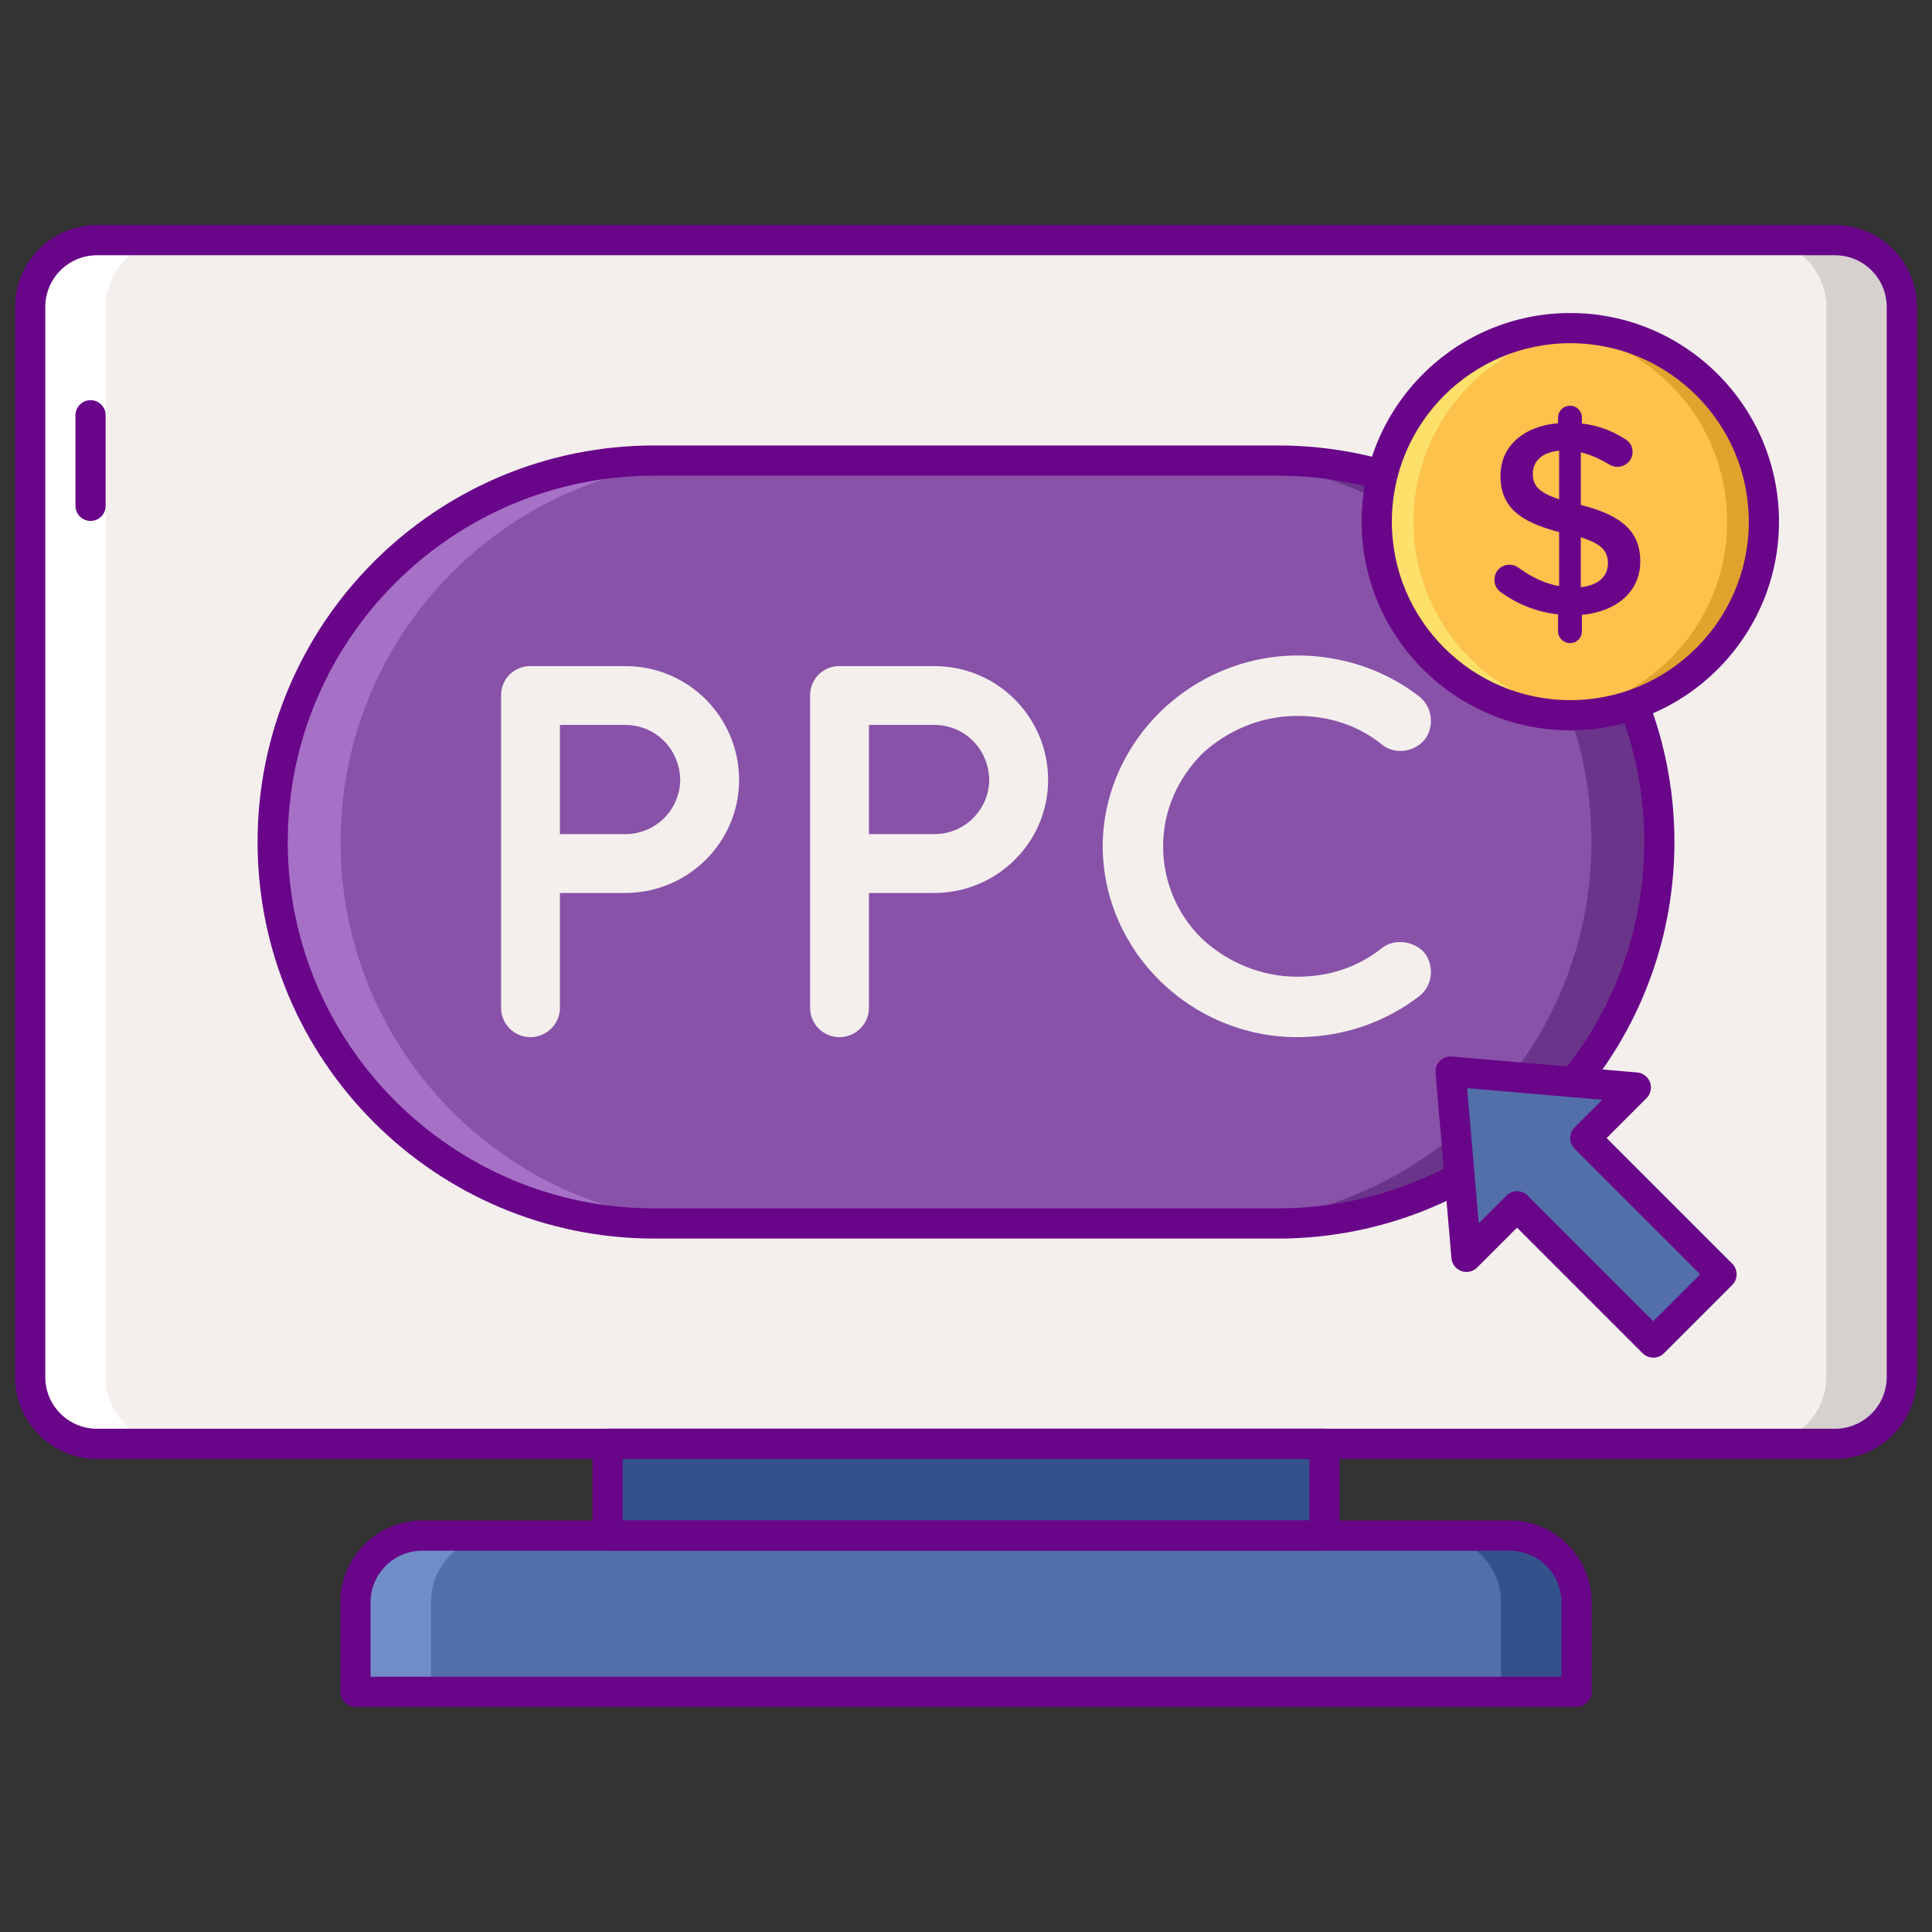
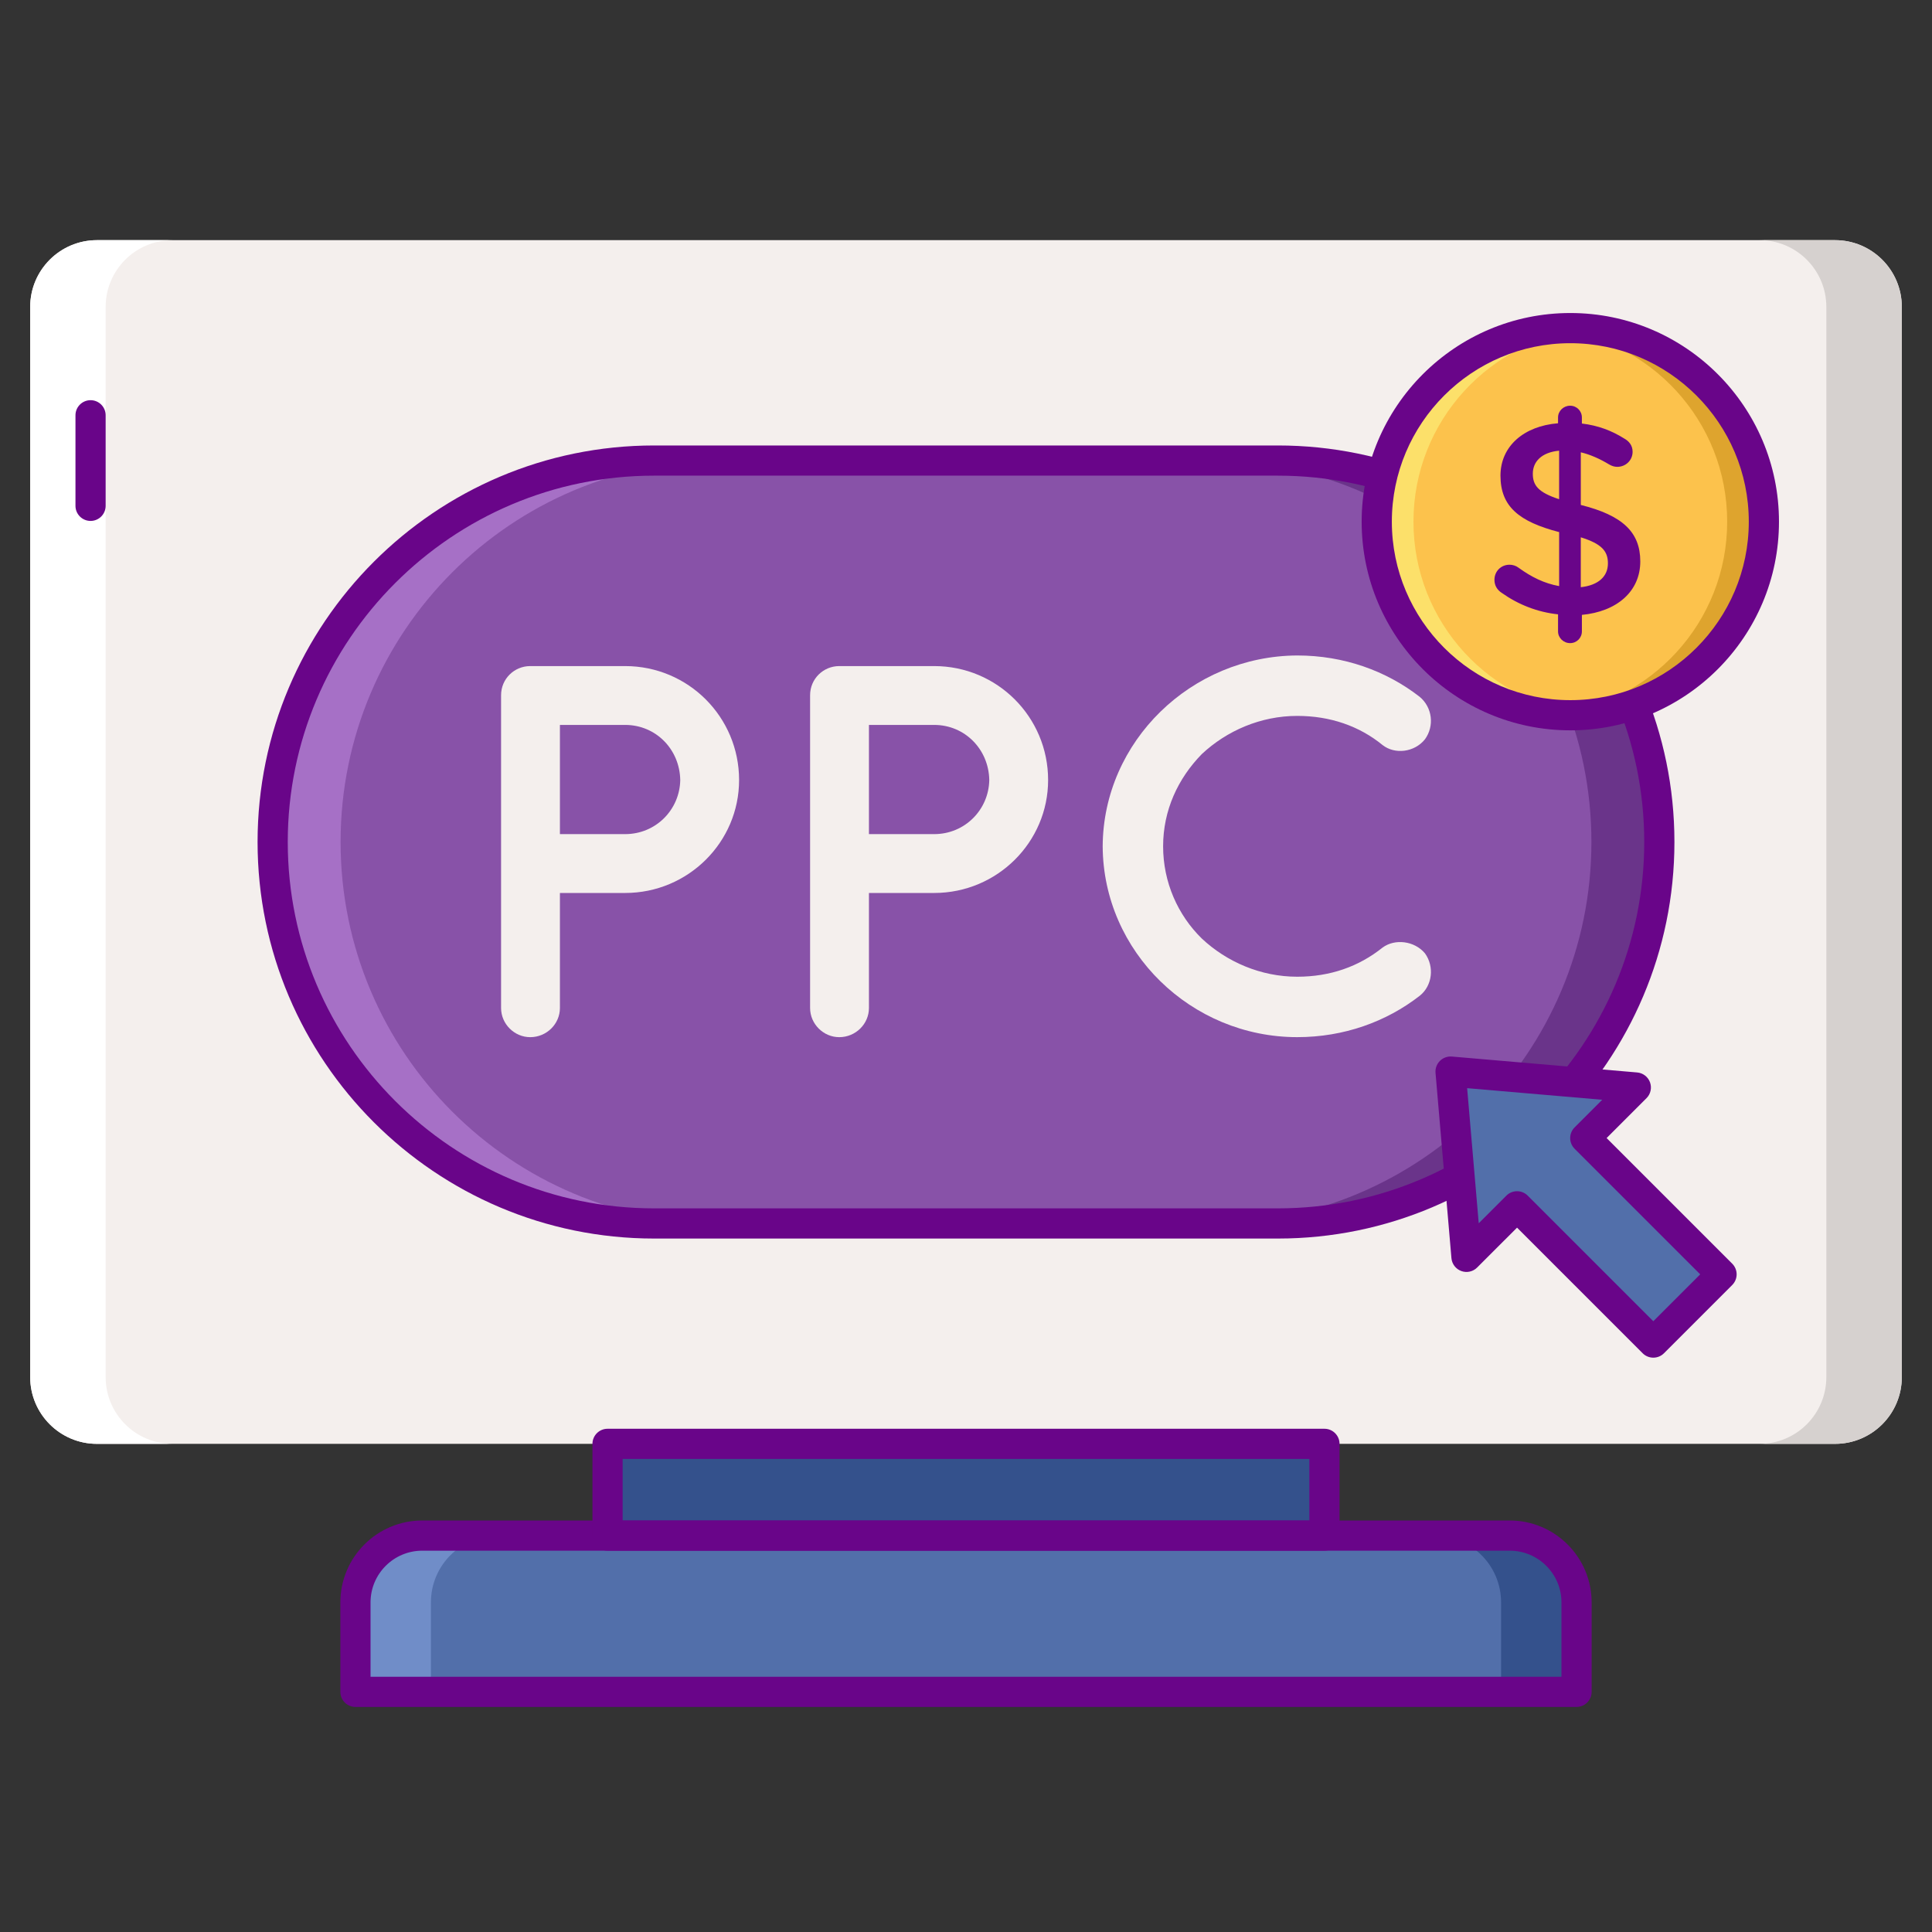
<svg xmlns="http://www.w3.org/2000/svg" id="Layer_1" height="512" viewBox="0 0 256 256" width="512">
  <rect x="0" y="0" width="256" height="256" fill="#333333" stroke="none" />
  <g>
    <g>
      <path d="m243.15 191.318h-230.3c-4.888 0-8.85-3.962-8.85-8.85v-141.796c0-4.888 3.962-8.85 8.85-8.85h230.3c4.888 0 8.85 3.962 8.85 8.85v141.796c0 4.888-3.962 8.85-8.85 8.85z" fill="#f4efed" />
    </g>
    <g>
      <path d="m243.15 31.822h-10c4.888 0 8.85 3.962 8.85 8.85v141.796c0 4.888-3.962 8.85-8.85 8.85h10c4.888 0 8.85-3.962 8.85-8.85v-141.796c0-4.888-3.962-8.85-8.85-8.85z" fill="#d6d1cf" />
    </g>
    <g>
      <path d="m12.85 191.318h10c-4.888 0-8.85-3.962-8.85-8.85v-141.796c0-4.888 3.962-8.85 8.85-8.85h-10c-4.888 0-8.85 3.962-8.85 8.85v141.796c0 4.888 3.962 8.85 8.85 8.85z" fill="#fff" />
    </g>
    <g>
      <path d="m208.901 224.178h-161.802v-11.854c0-4.888 3.962-8.85 8.85-8.85h144.102c4.888 0 8.85 3.962 8.85 8.85z" fill="#526faa" />
    </g>
    <g>
      <path d="m200.051 203.474h-10c4.888 0 8.85 3.962 8.85 8.85v11.855h10v-11.855c0-4.888-3.962-8.85-8.85-8.85z" fill="#34518c" />
    </g>
    <g>
      <path d="m55.949 203.474h10c-4.888 0-8.85 3.962-8.85 8.85v11.855h-10v-11.855c0-4.888 3.962-8.85 8.85-8.85z" fill="#708dc8" />
    </g>
    <g>
      <path d="m80.503 191.318h94.993v12.156h-94.993z" fill="#34518c" />
    </g>
    <g>
      <path d="m12 69.026c-1.104 0-2-.896-2-2v-12c0-1.104.896-2 2-2s2 .896 2 2v12c0 1.104-.896 2-2 2z" fill="#690589" />
    </g>
    <g>
      <path d="m208.901 226.178h-161.802c-1.104 0-2-.896-2-2v-11.854c0-5.983 4.867-10.85 10.85-10.85h144.102c5.983 0 10.85 4.867 10.85 10.85v11.854c0 1.105-.896 2-2 2zm-159.802-4h157.802v-9.854c0-3.777-3.073-6.85-6.85-6.85h-144.102c-3.777 0-6.85 3.073-6.85 6.85z" fill="#690589" />
    </g>
    <g>
      <path d="m175.497 205.474h-94.994c-1.104 0-2-.896-2-2v-12.155c0-1.104.896-2 2-2h94.993c1.104 0 2 .896 2 2v12.155c.001 1.104-.895 2-1.999 2zm-92.994-4h90.993v-8.155h-90.993z" fill="#690589" />
    </g>
    <g>
-       <path d="m243.15 193.318h-230.3c-5.983 0-10.85-4.867-10.85-10.85v-141.796c0-5.983 4.867-10.85 10.85-10.85h230.3c5.983 0 10.85 4.867 10.85 10.85v141.796c0 5.983-4.867 10.85-10.85 10.85zm-230.3-159.496c-3.777 0-6.85 3.073-6.85 6.85v141.796c0 3.777 3.073 6.85 6.85 6.85h230.3c3.777 0 6.85-3.073 6.85-6.85v-141.796c0-3.777-3.073-6.85-6.85-6.85z" fill="#690589" />
-     </g>
+       </g>
    <g>
      <path d="m169.326 162.114h-82.652c-27.915 0-50.544-22.629-50.544-50.544 0-27.914 22.629-50.544 50.544-50.544h82.653c27.915 0 50.544 22.629 50.544 50.544-.001 27.915-22.63 50.544-50.545 50.544z" fill="#8852a8" />
    </g>
    <g>
      <path d="m169.326 61.026h-9c27.915 0 50.544 22.629 50.544 50.544 0 27.915-22.629 50.544-50.544 50.544h9c27.915 0 50.544-22.629 50.544-50.544 0-27.915-22.629-50.544-50.544-50.544z" fill="#6a348a" />
    </g>
    <g>
      <path d="m86.674 162.114h9c-27.915 0-50.544-22.629-50.544-50.544 0-27.914 22.629-50.544 50.544-50.544h-9c-27.915 0-50.544 22.629-50.544 50.544 0 27.915 22.629 50.544 50.544 50.544z" fill="#a670c6" />
    </g>
    <g>
      <path d="m169.326 164.114h-82.652c-28.973 0-52.544-23.571-52.544-52.543 0-28.973 23.571-52.544 52.544-52.544h82.652c28.973 0 52.544 23.571 52.544 52.544s-23.571 52.543-52.544 52.543zm-82.652-101.088c-26.767 0-48.544 21.777-48.544 48.544s21.777 48.544 48.544 48.544h82.652c26.767 0 48.544-21.776 48.544-48.543 0-26.768-21.777-48.544-48.544-48.544h-82.652z" fill="#690589" />
    </g>
    <g>
      <path d="m216.757 144.099-12.274-1.054-12.275-1.054 1.054 12.275 1.054 12.274 6.699-6.699 18.058 18.057 9.042-9.042-18.058-18.057z" fill="#526faa" />
    </g>
    <g>
      <path d="m219.073 179.898c-.512 0-1.024-.195-1.414-.586l-16.643-16.643-5.286 5.285c-.548.551-1.367.732-2.1.465-.731-.267-1.241-.933-1.307-1.708l-2.108-24.549c-.05-.588.161-1.168.579-1.585.417-.417.995-.626 1.585-.579l24.549 2.108c.775.066 1.441.576 1.708 1.307s.085 1.55-.465 2.1l-5.286 5.286 16.643 16.643c.375.375.586.884.586 1.414s-.211 1.039-.586 1.414l-9.042 9.042c-.389.391-.902.586-1.413.586zm-18.057-22.057c.512 0 1.024.195 1.414.586l16.643 16.643 6.213-6.213-16.643-16.643c-.375-.375-.586-.884-.586-1.414s.211-1.039.586-1.414l3.661-3.661-17.9-1.537 1.537 17.9 3.661-3.66c.39-.392.902-.587 1.414-.587z" fill="#690589" />
    </g>
    <g>
      <path d="m82.832 118.323h-8.64v15.243c0 2.107-1.756 3.863-3.934 3.863-2.107 0-3.863-1.755-3.863-3.863v-41.444c0-2.178 1.756-3.863 3.863-3.863h.07 12.503c8.359 0 15.102 6.743 15.102 15.102.002 8.219-6.742 14.962-15.101 14.962zm-8.64-7.798h8.64c4.074 0 7.235-3.231 7.305-7.164-.071-4.074-3.231-7.306-7.305-7.306h-8.64z" fill="#f4efed" />
    </g>
    <g>
      <path d="m123.779 118.323h-8.64v15.243c0 2.107-1.756 3.863-3.934 3.863-2.107 0-3.863-1.755-3.863-3.863v-41.444c0-2.178 1.756-3.863 3.863-3.863h.07 12.503c8.359 0 15.102 6.743 15.102 15.102.001 8.219-6.742 14.962-15.101 14.962zm-8.64-7.798h8.64c4.074 0 7.235-3.231 7.305-7.164-.07-4.074-3.231-7.306-7.305-7.306h-8.64z" fill="#f4efed" />
    </g>
    <g>
      <path d="m146.111 112.141c.071-13.908 11.731-25.217 25.779-25.287 6.181 0 11.801 2.037 16.226 5.479 1.686 1.404 1.967 3.863.703 5.619-1.405 1.756-4.004 2.037-5.62.773-3.09-2.529-6.954-3.864-11.309-3.864-4.847 0-9.343 1.968-12.644 5.058-3.161 3.231-5.128 7.446-5.128 12.222s1.967 9.132 5.128 12.222c3.301 3.091 7.797 5.058 12.644 5.058 4.355 0 8.148-1.335 11.309-3.864 1.616-1.194 4.215-.912 5.62.772 1.264 1.756.983 4.285-.703 5.62-4.425 3.441-10.045 5.478-16.226 5.478-14.048.001-25.708-11.308-25.779-25.286z" fill="#f4efed" />
    </g>
    <g>
      <circle cx="208.075" cy="69.125" fill="#fcc24c" r="25.649" />
    </g>
    <g>
      <path d="m208.075 43.476c-.821 0-1.631.043-2.432.118 13.024 1.226 23.217 12.186 23.217 25.531s-10.193 24.305-23.217 25.531c.801.075 1.612.118 2.432.118 14.166 0 25.649-11.483 25.649-25.649 0-14.165-11.483-25.649-25.649-25.649z" fill="#dea42e" />
    </g>
    <g>
      <path d="m208.075 94.775c.821 0 1.631-.043 2.432-.118-13.024-1.226-23.217-12.186-23.217-25.531s10.193-24.305 23.217-25.531c-.801-.075-1.612-.118-2.432-.118-14.166 0-25.649 11.484-25.649 25.649s11.483 25.649 25.649 25.649z" fill="#fce06a" />
    </g>
    <g>
      <path d="m208.075 96.774c-15.246 0-27.649-12.403-27.649-27.649s12.403-27.649 27.649-27.649 27.649 12.403 27.649 27.649-12.403 27.649-27.649 27.649zm0-51.298c-13.04 0-23.649 10.609-23.649 23.649s10.609 23.649 23.649 23.649c13.041 0 23.649-10.609 23.649-23.649s-10.609-23.649-23.649-23.649z" fill="#690589" />
    </g>
    <g>
      <g>
        <path d="m208.046 53.759c.872 0 1.562.69 1.562 1.562v.799c2.143.254 3.959.945 5.63 1.998.582.327 1.09.872 1.09 1.743 0 1.126-.908 1.998-2.034 1.998-.363 0-.726-.109-1.089-.327-1.271-.763-2.507-1.307-3.741-1.598v6.974c5.521 1.381 7.882 3.596 7.882 7.483 0 3.996-3.124 6.647-7.737 7.083v2.18c0 .872-.69 1.562-1.562 1.562s-1.599-.69-1.599-1.562v-2.252c-2.724-.291-5.23-1.271-7.446-2.833-.618-.399-.981-.981-.981-1.743 0-1.126.872-1.998 1.998-1.998.436 0 .871.145 1.199.399 1.707 1.235 3.378 2.07 5.376 2.434v-7.156c-5.304-1.38-7.774-3.378-7.774-7.483 0-3.887 3.088-6.575 7.628-6.938v-.763c-.001-.871.726-1.562 1.598-1.562zm-1.453 12.387v-6.429c-2.325.218-3.487 1.453-3.487 3.051 0 1.525.69 2.47 3.487 3.378zm2.869 5.049v6.611c2.325-.254 3.596-1.417 3.596-3.16.001-1.599-.799-2.58-3.596-3.451z" fill="#690589" />
      </g>
    </g>
  </g>
</svg>